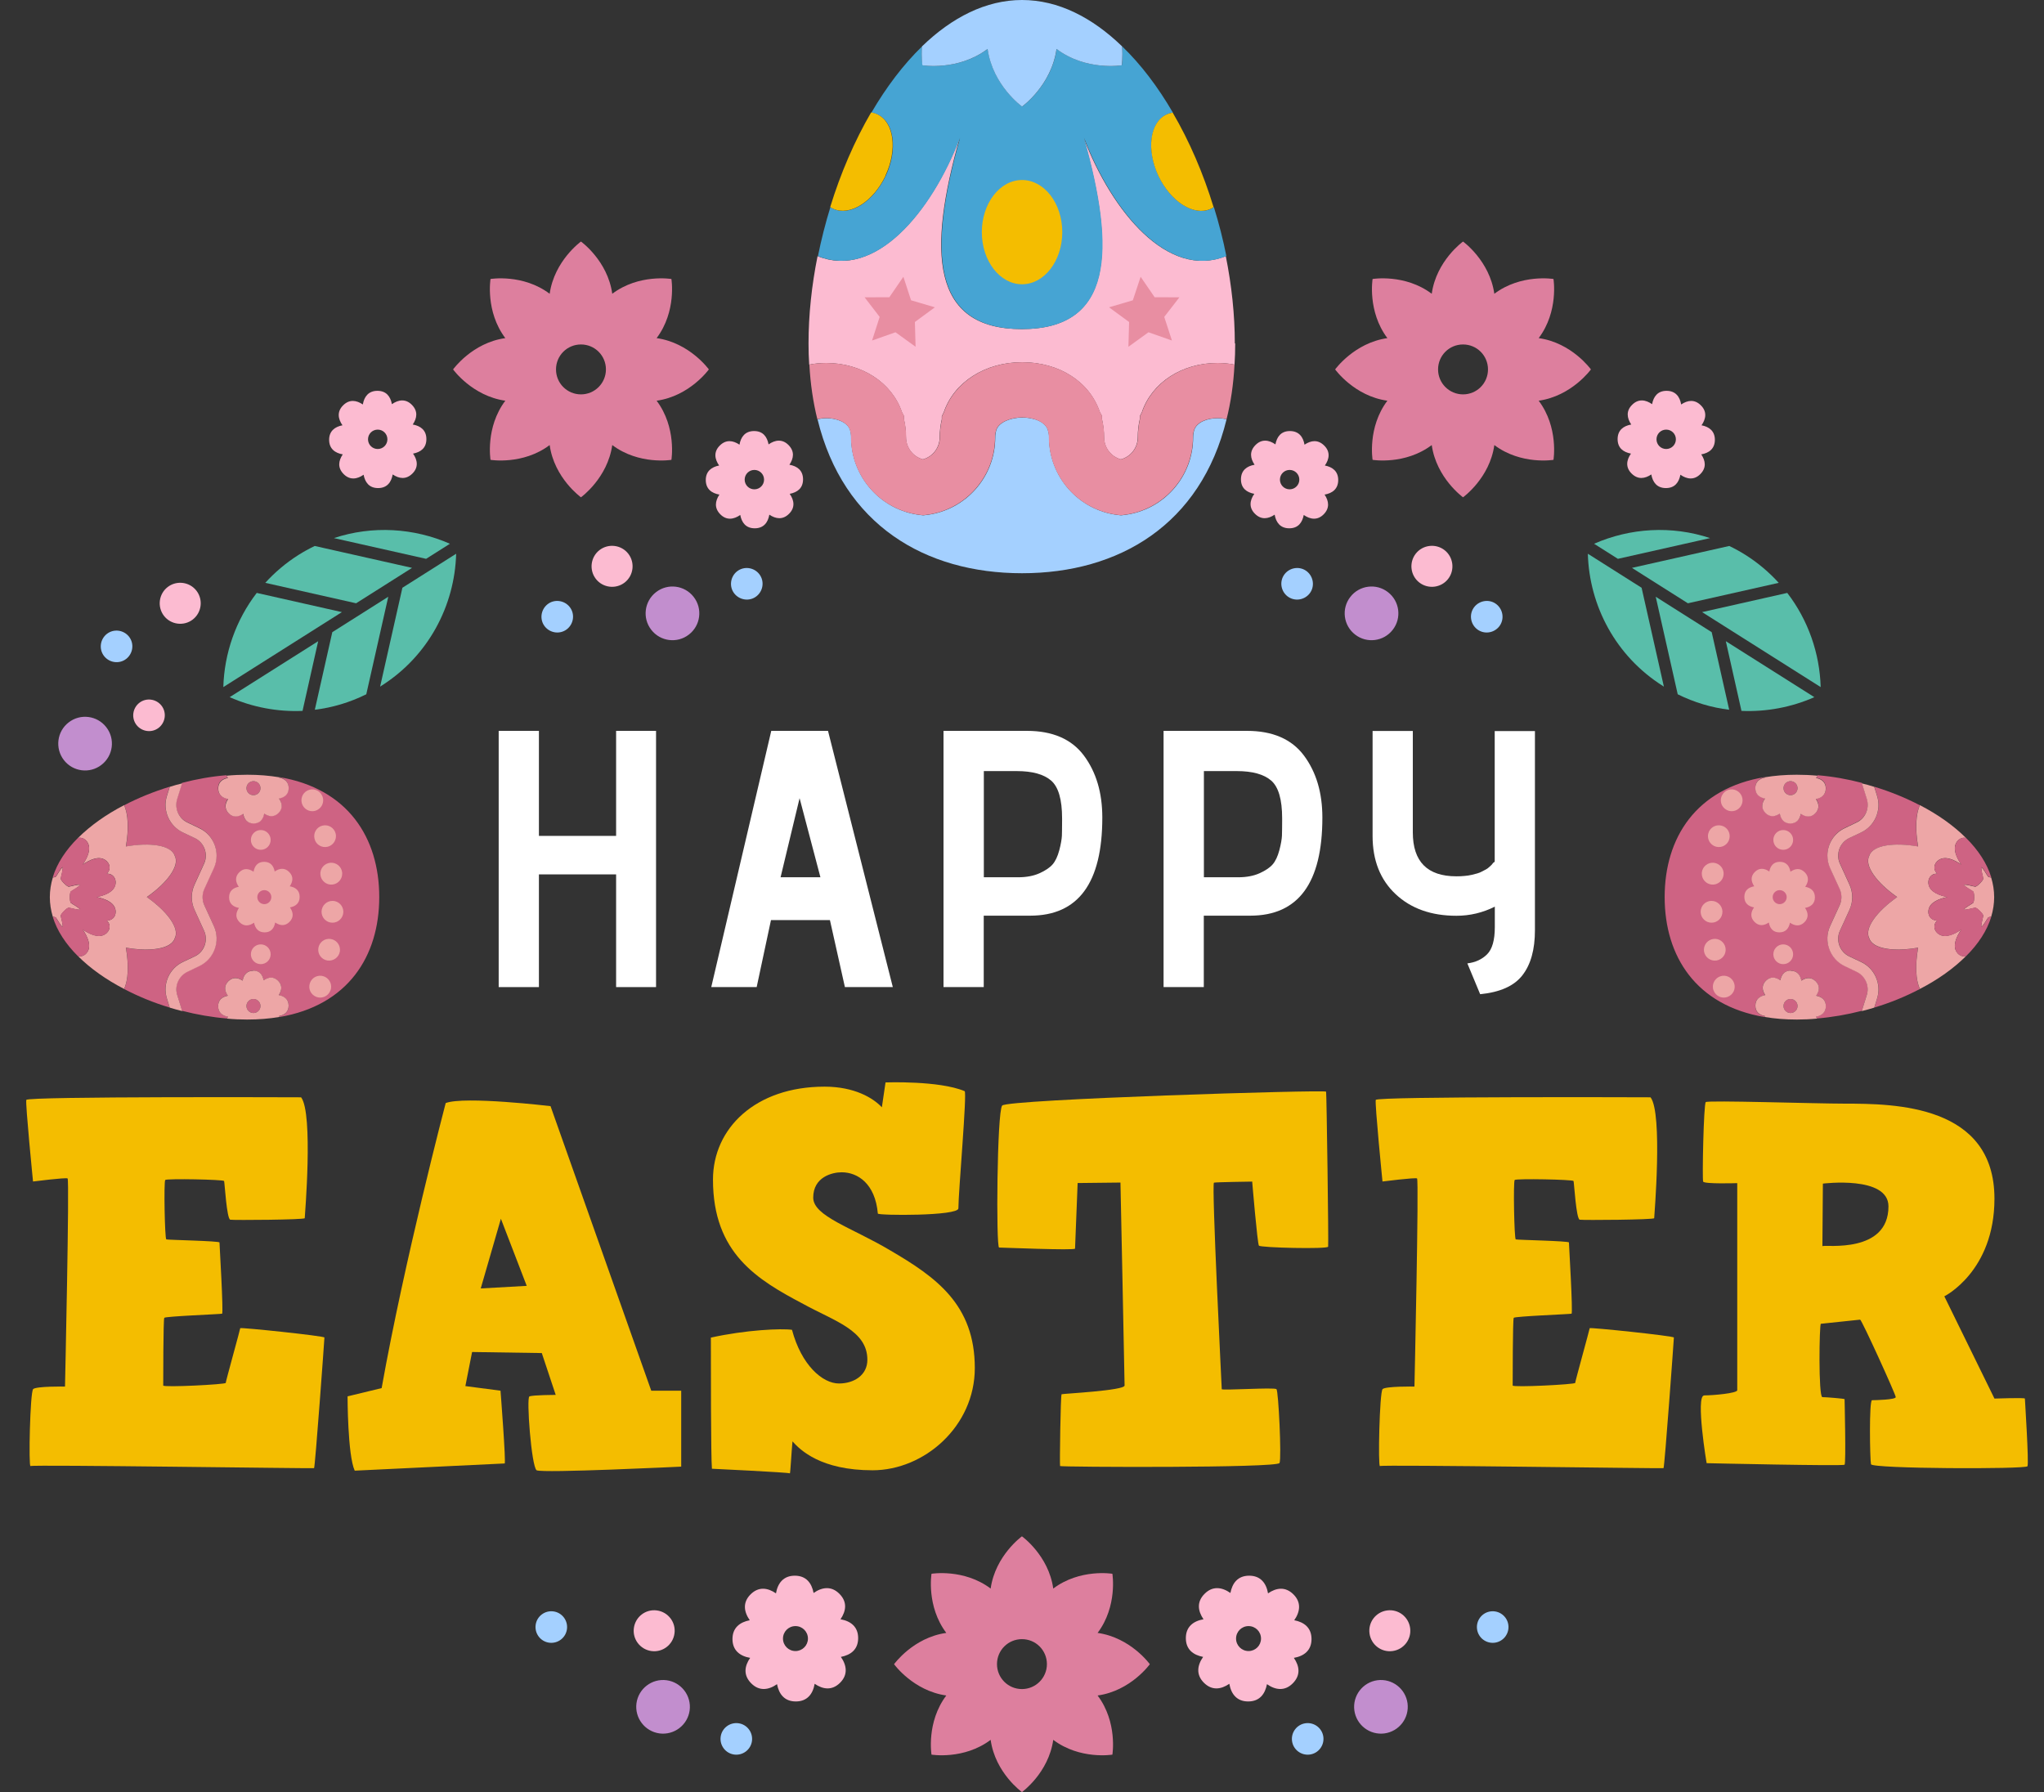
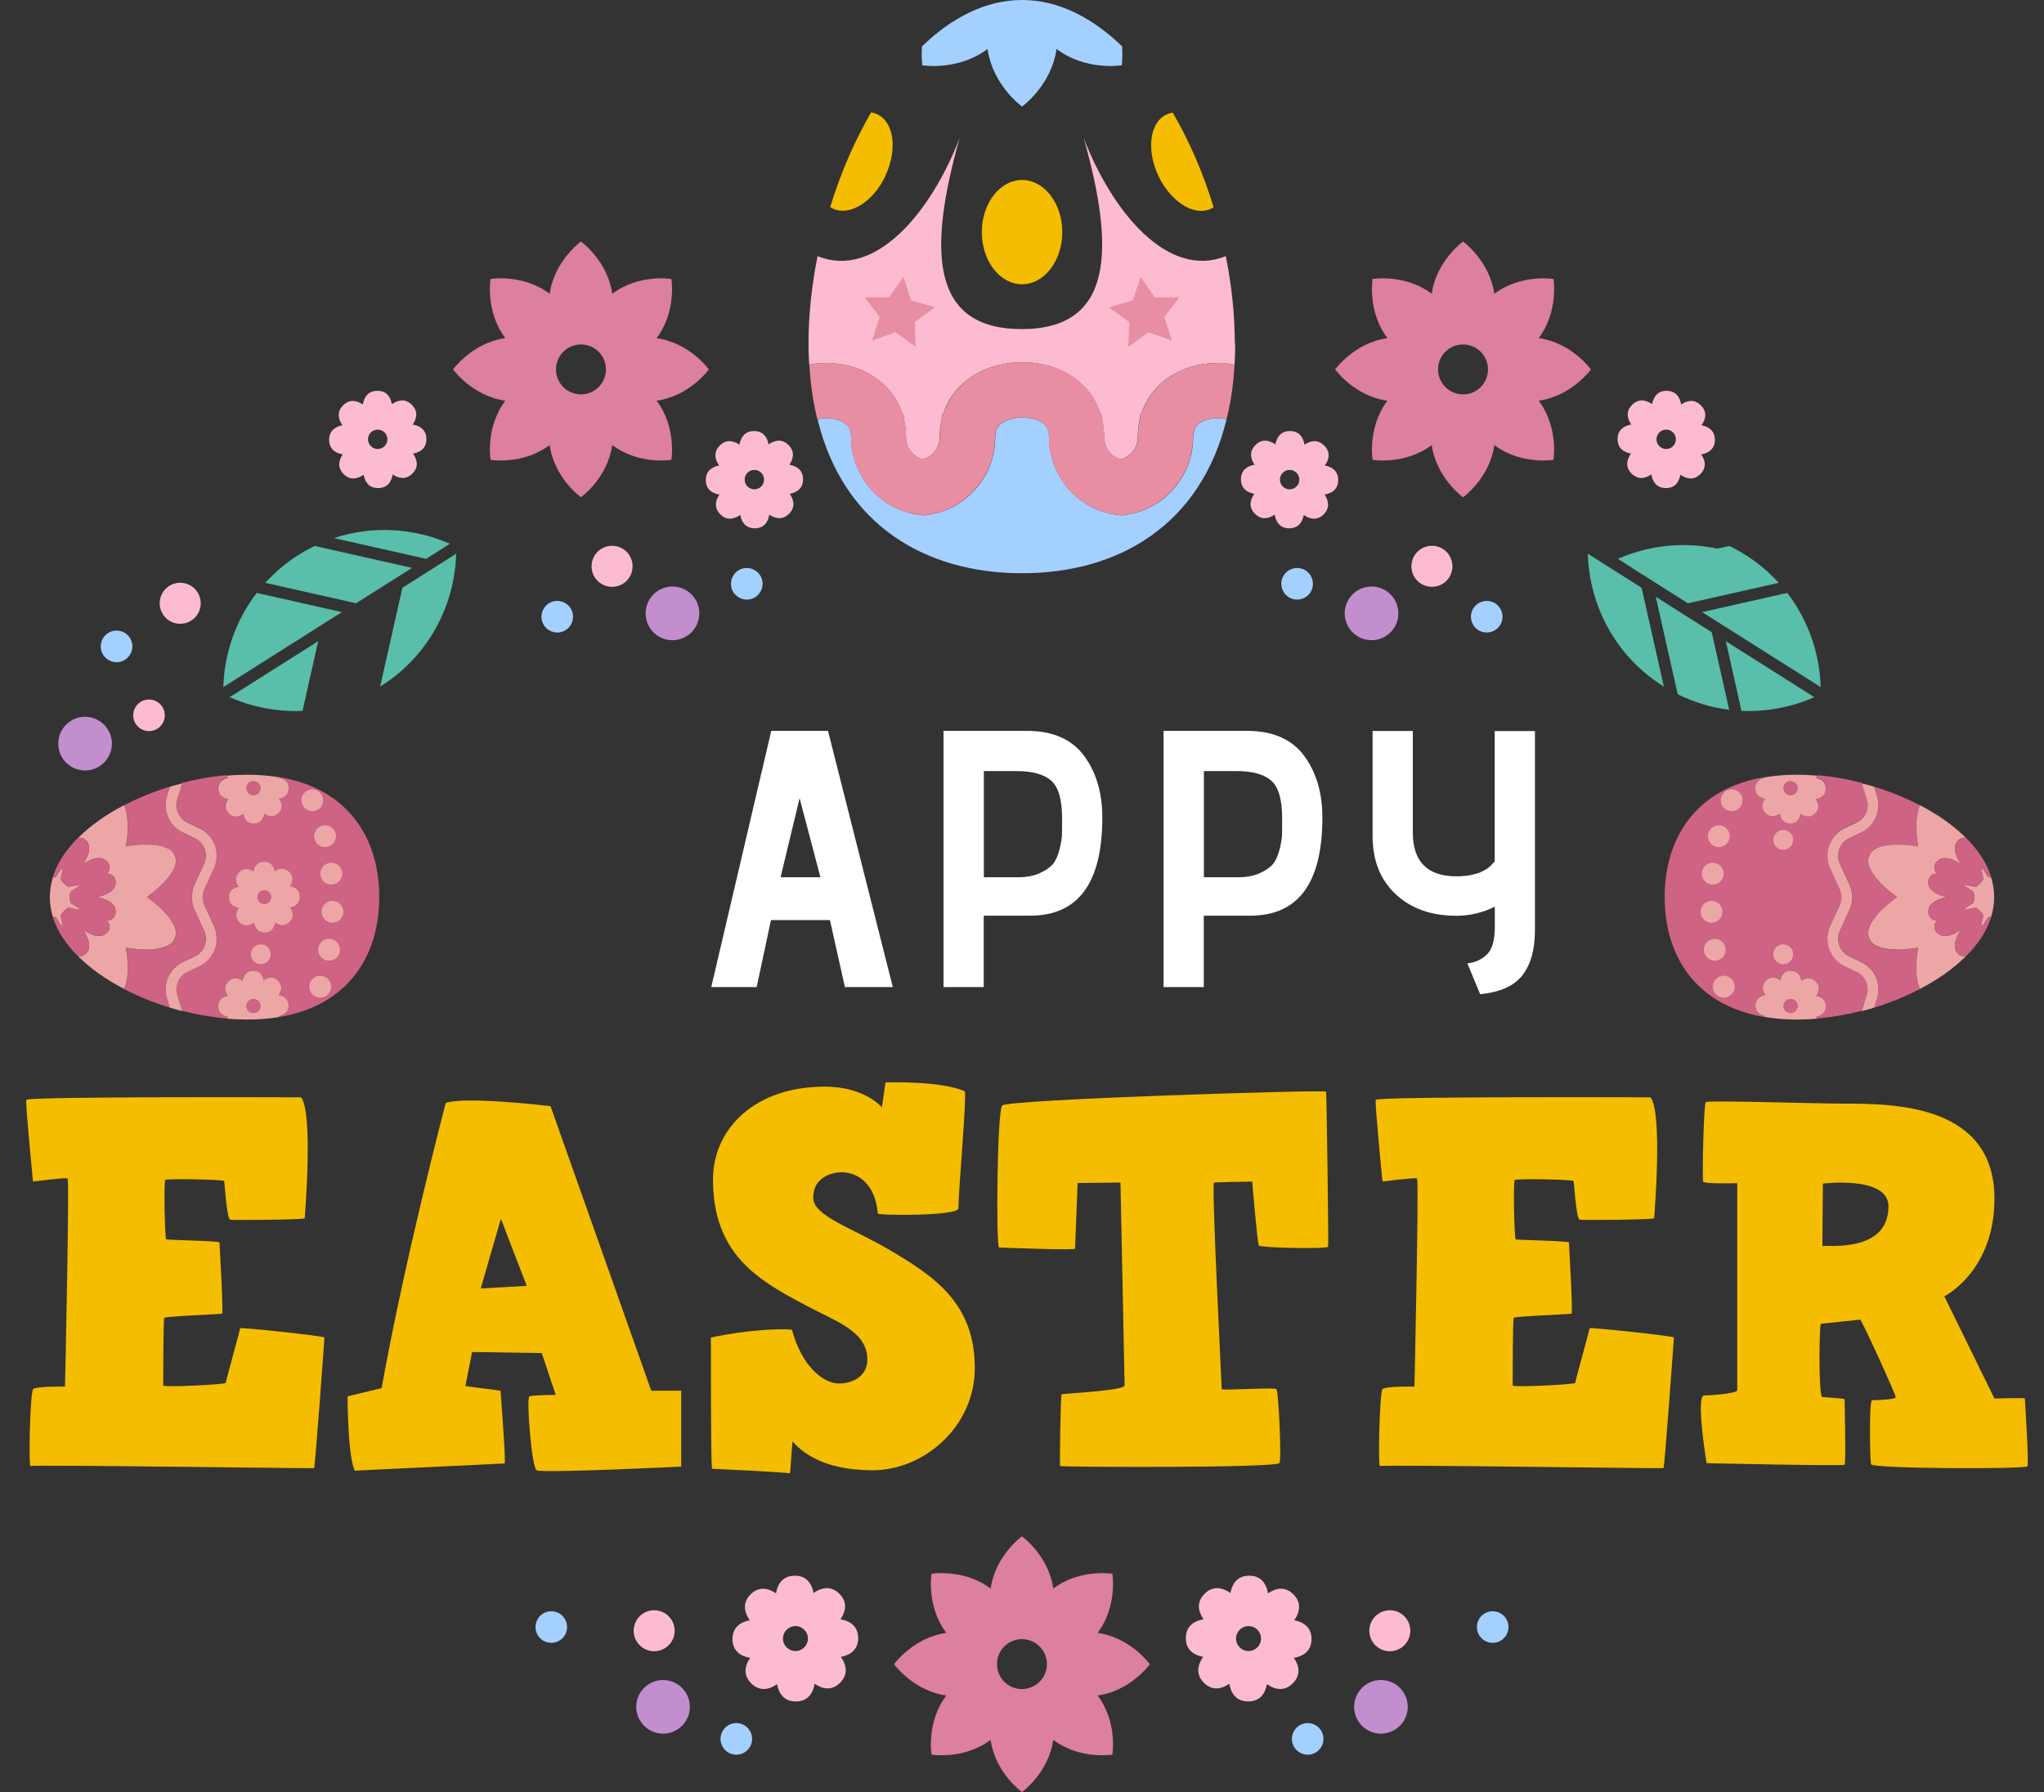
<svg xmlns="http://www.w3.org/2000/svg" id="b" viewBox="0 0 212.89 186.67">
  <rect x="0" y="0" width="212.89" height="186.67" fill="#333333" stroke="none" />
  <g id="c">
-     <path d="M34.61,65.85l-1.82,8.08c1.83-.22,3.64-.76,5.36-1.61l2.29-10.16-5.83,3.69Z" style="fill:#59beaa; stroke-width:0px;" />
    <path d="M35.61,63.76l-8.87-2c-2.18,2.84-3.38,6.29-3.48,9.81l12.35-7.81Z" style="fill:#59beaa; stroke-width:0px;" />
    <path d="M42.91,59.15l-10.13-2.28c-.58.28-1.15.59-1.7.94-1.31.83-2.46,1.81-3.45,2.9l9.46,2.13,5.83-3.69Z" style="fill:#59beaa; stroke-width:0px;" />
    <path d="M33.14,66.79l-9.22,5.83c2.38,1.05,4.98,1.54,7.59,1.43l1.63-7.26Z" style="fill:#59beaa; stroke-width:0px;" />
    <path d="M44.38,58.21l2.48-1.57c-3.76-1.65-8.07-1.92-12.08-.59l9.6,2.16Z" style="fill:#59beaa; stroke-width:0px;" />
    <path d="M41.91,61.23l-2.32,10.29s.08-.04.11-.07c4.92-3.11,7.66-8.36,7.81-13.77l-5.61,3.55Z" style="fill:#59beaa; stroke-width:0px;" />
    <path d="M178.28,65.85l1.82,8.08c-1.83-.22-3.64-.76-5.36-1.61l-2.29-10.16,5.83,3.69Z" style="fill:#59beaa; stroke-width:0px;" />
    <path d="M177.28,63.76l8.87-2c2.18,2.84,3.38,6.29,3.48,9.81l-12.35-7.81Z" style="fill:#59beaa; stroke-width:0px;" />
    <path d="M169.98,59.15l10.13-2.28c.58.28,1.15.59,1.7.94,1.31.83,2.46,1.81,3.45,2.9l-9.46,2.13-5.83-3.69Z" style="fill:#59beaa; stroke-width:0px;" />
    <path d="M179.75,66.79l9.22,5.83c-2.38,1.05-4.98,1.54-7.59,1.43l-1.63-7.26Z" style="fill:#59beaa; stroke-width:0px;" />
-     <path d="M168.51,58.21l-2.48-1.57c3.76-1.65,8.07-1.92,12.08-.59l-9.6,2.16Z" style="fill:#59beaa; stroke-width:0px;" />
+     <path d="M168.51,58.21c3.76-1.65,8.07-1.92,12.08-.59l-9.6,2.16Z" style="fill:#59beaa; stroke-width:0px;" />
    <path d="M170.98,61.23l2.32,10.29s-.08-.04-.11-.07c-4.92-3.11-7.66-8.36-7.81-13.77l5.61,3.55Z" style="fill:#59beaa; stroke-width:0px;" />
-     <path d="M68.33,102.82h-4.16v-11.74h-8.04v11.74h-4.19v-26.69h4.19v10.94h8.04v-10.94h4.16v26.69Z" style="fill:#fff; stroke-width:0px;" />
    <path d="M93,102.82h-5l-1.56-6.98h-6.14l-1.49,6.98h-4.73l6.25-26.69h5.91l6.75,26.69ZM85.45,91.38l-2.17-8.24-1.98,8.24h4.16Z" style="fill:#fff; stroke-width:0px;" />
    <path d="M102.46,102.82h-4.19v-26.69h8.69c2.67,0,4.65.86,5.93,2.57,1.28,1.72,1.92,3.87,1.92,6.46,0,6.81-2.5,10.22-7.51,10.22h-4.84v7.44ZM102.46,91.38h3.58c.86,0,1.61-.14,2.23-.42.62-.28,1.08-.59,1.37-.93.29-.34.52-.83.69-1.47.17-.64.25-1.14.27-1.51.01-.37.02-.88.02-1.54v-.27c0-1.96-.38-3.27-1.14-3.93-.76-.66-1.96-.99-3.58-.99h-3.43v11.06Z" style="fill:#fff; stroke-width:0px;" />
    <path d="M125.38,102.82h-4.19v-26.69h8.69c2.67,0,4.65.86,5.93,2.57,1.28,1.72,1.92,3.87,1.92,6.46,0,6.81-2.5,10.22-7.51,10.22h-4.84v7.44ZM125.38,91.38h3.58c.86,0,1.61-.14,2.23-.42.62-.28,1.08-.59,1.37-.93.29-.34.52-.83.69-1.47.17-.64.25-1.14.27-1.51.01-.37.02-.88.02-1.54v-.27c0-1.96-.38-3.27-1.14-3.93-.76-.66-1.96-.99-3.58-.99h-3.43v11.06Z" style="fill:#fff; stroke-width:0px;" />
    <path d="M154.16,103.55l-1.33-3.2c.84-.1,1.53-.42,2.06-.95.53-.53.8-1.47.8-2.82v-2.14c-1.27.64-2.61.95-4,.95-2.62,0-4.73-.75-6.33-2.25s-2.4-3.52-2.4-6.06v-10.94h4.19v10.56c0,3.05,1.51,4.58,4.54,4.58.3,0,.59-.01.86-.04.27-.02.51-.06.72-.11.22-.05.41-.1.59-.15.18-.05.35-.12.51-.21.17-.09.3-.16.4-.21.1-.05.21-.13.32-.23.11-.1.2-.18.25-.23.05-.05.11-.13.19-.23l.15-.11v-13.61h4.19v20.74c0,2.01-.43,3.57-1.3,4.69-.86,1.12-2.34,1.78-4.42,1.98Z" style="fill:#fff; stroke-width:0px;" />
    <path d="M3.44,144.7c.32-.32,3.33-.27,3.33-.27,0,0,.48-21.57.27-21.68s-3.6.32-3.6.32c0,0-.81-8.12-.7-8.5s28.62-.27,28.62-.27c1.29,1.67.38,12.42.38,12.59s-7.37.22-7.75.16c-.38-.05-.59-3.87-.65-4.03-.05-.16-5.97-.27-6.13-.11-.16.16-.05,6.13.11,6.19s5.54.16,5.54.32.43,7.37.27,7.42c-.16.05-5.92.27-6.02.43-.11.16-.11,6.83-.11,7.05s6.51-.11,6.51-.27,1.51-5.59,1.51-5.7,8.77.81,8.77.97-.97,13.55-1.08,13.61c-.11.05-29.31-.38-29.53-.22-.22.16-.05-7.69.27-8.01Z" style="fill:#f4bd00; stroke-width:0px;" />
    <path d="M36.95,153.2c-.75-1.61-.75-7.75-.75-7.75l3.55-.86c2.37-13.29,6.67-29.69,6.67-29.69,1.94-.75,10.92.32,10.92.32l10.49,29.64h3.12v7.91s-14.47.7-15.06.38c-.54-.38-1.08-7.58-.75-7.69.32-.16,2.74-.16,2.74-.16l-1.45-4.36-7.26-.11-.7,3.55,3.66.48s.59,7.58.43,7.58l-15.6.75ZM52.17,126.95l-2.1,7.26,4.79-.27-2.69-6.99Z" style="fill:#f4bd00; stroke-width:0px;" />
    <path d="M92.24,112.75s5.59-.21,8.23.91c.27.11-.65,10.49-.65,12.21,0,.81-8.39.75-8.39.54-.27-3.12-2.1-4.3-3.77-4.3-.97,0-2.96.48-2.96,2.64,0,1.94,4.03,3.12,8.01,5.49,4.79,2.8,8.82,5.65,8.82,12.26,0,6.08-5.27,10.65-10.65,10.65s-7.53-2.1-8.34-3.01c-.11,1.18-.22,3.33-.27,3.33-.27-.11-8.12-.48-8.12-.48-.11-1.18-.11-10.86-.11-13.66,3.66-.81,7.37-.97,8.45-.81.97,3.66,3.17,5.59,4.89,5.59,1.56,0,2.96-.86,2.96-2.47,0-3.07-3.44-4.03-6.67-5.81-4.79-2.53-9.41-5.27-9.41-12.96,0-5.33,4.41-9.68,11.62-9.68,3.12,0,5.06,1.18,5.97,2.15l.38-2.58Z" style="fill:#f4bd00; stroke-width:0px;" />
    <path d="M138.12,113.72c.05.22.27,15.87.21,16.14s-7.05.11-7.21-.11c-.16-.22-.7-6.67-.7-6.67,0,0-3.71.05-3.98.11s.81,21.35.81,21.51,5.49-.21,5.7,0c.21.22.54,7.15.32,7.69-.21.54-22.81.43-22.86.32-.05-.11.05-7.42.16-7.48s6.56-.38,6.56-.91-.43-21.14-.43-21.14l-4.46.05s-.27,6.62-.27,6.83-7.58-.11-7.91-.11-.22-14.15.32-14.79c.54-.65,33.67-1.67,33.72-1.45Z" style="fill:#f4bd00; stroke-width:0px;" />
    <path d="M143.99,144.7c.32-.32,3.33-.27,3.33-.27,0,0,.48-21.57.27-21.68s-3.6.32-3.6.32c0,0-.81-8.12-.7-8.5s28.62-.27,28.62-.27c1.29,1.67.38,12.42.38,12.59s-7.37.22-7.75.16c-.38-.05-.59-3.87-.65-4.03-.05-.16-5.97-.27-6.13-.11-.16.16-.05,6.13.11,6.19s5.54.16,5.54.32.43,7.37.27,7.42c-.16.05-5.92.27-6.02.43-.11.16-.11,6.83-.11,7.05s6.51-.11,6.51-.27,1.51-5.59,1.51-5.7,8.77.81,8.77.97-.97,13.55-1.08,13.61c-.11.05-29.31-.38-29.53-.22-.22.16-.05-7.69.27-8.01Z" style="fill:#f4bd00; stroke-width:0px;" />
    <path d="M177.5,145.35c.91,0,3.44-.22,3.44-.54v-21.57s-3.44.11-3.55-.16c-.11-.27.05-8.07.27-8.28.22-.21,11.4.16,14.47.16,5.22,0,15.6.11,15.6,9.9,0,7.58-5.22,10.17-5.22,10.17l5.22,10.65s3.17-.11,3.17,0,.43,6.72.27,7.05c-.16.32-16.19.27-16.3-.21-.11-.48-.21-6.67.11-6.67s2.47-.05,2.47-.32-3.55-8.07-3.71-8.07-3.93.43-4.09.43-.27,7.64.16,7.64,2.31.16,2.31.21.16,6.67,0,6.83c-.16.16-14.36-.16-14.36-.16,0,.16-1.18-7.05-.27-7.05ZM189.81,129.8c.32-.16,6.88.81,6.88-4.14,0-3.23-6.83-2.37-6.83-2.37,0,0-.05,6.62-.05,6.51Z" style="fill:#f4bd00; stroke-width:0px;" />
    <path d="M26.4,105.52c-.4,0-.73-.33-.73-.73s.33-.73.73-.73.73.33.73.73-.33.73-.73.73Z" style="fill:#ce6383; stroke-width:0px;" />
    <path d="M26.4,81.37c.4,0,.73.33.73.73s-.33.73-.73.73-.73-.33-.73-.73.33-.73.73-.73Z" style="fill:#ce6383; stroke-width:0px;" />
    <path d="M17.37,103.98l.3.97c-1.67-.5-3.27-1.16-4.74-1.93.44-.93.5-2.53.19-4.3,2.55.45,4.75.13,5.09-.98.54-1.03-.79-2.81-2.91-4.29,2.12-1.49,3.45-3.26,2.91-4.29-.35-1.11-2.54-1.43-5.09-.98.31-1.77.26-3.37-.19-4.3,1.47-.77,3.07-1.42,4.74-1.93l-.3.97c-.46,1.49.25,3.11,1.66,3.78l1.25.59c.99.47,1.42,1.67.97,2.66l-1,2.19c-.38.83-.38,1.79,0,2.62l1,2.19c.45.99.02,2.19-.97,2.66l-1.25.59c-1.41.67-2.12,2.3-1.66,3.78Z" style="fill:#ce6383; stroke-width:0px;" />
    <path d="M29.03,80.97s.01-.02.02-.03c7.18,1.18,10.45,6.33,10.45,12.5s-3.26,11.29-10.4,12.5c-.01-.03-.03-.06-.05-.09.58-.11,1.01-.43,1.01-1.09s-.45-1-1.03-1.1c.33-.48.4-1.02-.06-1.49-.48-.48-1.02-.39-1.51-.05-.11-.58-.43-1.01-1.09-1.01s-1,.45-1.1,1.03c-.48-.33-1.02-.4-1.49.06-.48.48-.39,1.02-.05,1.51-.58.11-1.01.43-1.01,1.09s.45,1,1.03,1.1c-.04.06-.08.12-.12.19-1.55-.13-3.13-.4-4.67-.8l-.52-1.67c-.29-.95.16-2,1.06-2.42l1.25-.6c1.55-.73,2.22-2.6,1.51-4.16l-1-2.18c-.24-.53-.24-1.15,0-1.68l1-2.18c.19-.42.28-.86.28-1.3,0-1.19-.67-2.33-1.8-2.86l-1.25-.6c-.9-.43-1.36-1.47-1.06-2.42l.52-1.67c1.52-.4,3.07-.67,4.62-.8.04.09.09.17.15.26-.58.11-1.01.43-1.01,1.09s.45,1,1.03,1.1c-.33.48-.4,1.02.06,1.49s1.02.39,1.51.05c.11.58.43,1.01,1.09,1.01s1-.45,1.1-1.03c.48.33,1.02.4,1.49-.06.48-.48.39-1.02.05-1.51.58-.11,1.01-.43,1.01-1.09s-.45-1-1.03-1.1Z" style="fill:#ce6383; stroke-width:0px;" />
    <path d="M35.76,95.01c-.02.62-.54,1.12-1.16,1.1h0c-.63-.01-1.12-.53-1.11-1.16h0c.02-.63.54-1.12,1.16-1.11h0c.62.01,1.11.52,1.11,1.13h0v.03ZM34.61,92.14c-.62.06-1.18-.4-1.24-1.03h0c-.06-.62.4-1.18,1.03-1.24h0c.62-.06,1.18.4,1.24,1.03h0v.11h0c0,.58-.44,1.07-1.03,1.13ZM35.4,99.1h0c-.1.62-.68,1.04-1.3.95h0c-.62-.1-1.04-.68-.94-1.3h0c.1-.62.67-1.04,1.29-.94h0c.56.09.96.57.96,1.12h0c0,.06,0,.12-.01.18ZM34.13,88.2c-.61.15-1.23-.22-1.37-.83h0c-.15-.61.22-1.23.83-1.37h0c.61-.15,1.22.22,1.37.83h0c.02.09.03.18.03.27h0c0,.51-.35.97-.86,1.1ZM34.42,103.15h0c-.2.59-.85.91-1.44.7h0c-.6-.21-.91-.85-.7-1.45h0c.2-.59.85-.91,1.44-.7h0c.47.16.77.61.77,1.08h0c0,.12-.02.24-.06.37ZM33.03,84.38c-.56.28-1.24.05-1.52-.52h0c-.27-.56-.05-1.24.52-1.52h0c.56-.27,1.24-.05,1.51.52h0c.08.16.12.33.12.5h0c0,.42-.23.82-.64,1.02Z" style="fill:#eda6a6; stroke-width:0px;" />
    <path d="M6.33,95.38c.06.4.22.79.2,1.19-.29-.26-.47-.66-.7-.98-.04-.05-.17-.09-.33-.1-.2-.66-.31-1.35-.31-2.04s.11-1.38.31-2.04c.16-.02.29-.05.33-.1.23-.32.4-.71.7-.98.02.39-.14.79-.2,1.19-.01.1.15.3.35.5s.4.36.5.34c.39-.06.79-.22,1.19-.2-.26.3-.66.47-.98.7-.08.06-.11.32-.11.6s.03.54.11.6c.32.23.72.4.98.7-.39.02-.79-.14-1.19-.2-.1-.02-.3.14-.5.34s-.36.4-.35.5Z" style="fill:#eda6a6; stroke-width:0px;" />
    <path d="M13.11,88.17c2.55-.45,4.75-.13,5.09.98.54,1.03-.79,2.81-2.91,4.29,2.12,1.49,3.45,3.26,2.91,4.29-.35,1.11-2.54,1.43-5.09.98.31,1.77.26,3.37-.19,4.3-1.87-.97-3.51-2.13-4.8-3.42.35.09.73-.07.96-.4.5-.71-.02-1.71-.44-2.33,0-.01-.01-.02-.02-.03.01,0,.02.02.03.02.62.41,1.61.94,2.33.44.48-.33.6-.94.18-1.38-.01-.01-.02-.02-.03-.03h.05c.6-.01.95-.53.85-1.1-.15-.86-1.23-1.19-1.96-1.34-.01,0-.02,0-.04,0,.02,0,.03,0,.04,0,.73-.15,1.8-.48,1.96-1.34.1-.57-.25-1.09-.85-1.1h-.05s.02-.02.03-.03c.42-.44.3-1.04-.18-1.38-.72-.5-1.71.02-2.33.44-.01,0-.02.02-.03.02,0-.01.01-.02.02-.03.42-.62.94-1.61.44-2.33-.23-.33-.61-.49-.96-.4,1.29-1.29,2.93-2.45,4.8-3.42.44.93.5,2.53.19,4.3Z" style="fill:#eda6a6; stroke-width:0px;" />
    <path d="M27.56,97.12c-.66,0-.99-.43-1.1-1.01-.49.34-1.03.43-1.51-.05-.47-.47-.39-1-.06-1.49-.59-.1-1.03-.43-1.03-1.1s.43-.99,1.01-1.1c-.34-.49-.43-1.03.05-1.51.47-.47,1-.39,1.49-.06.1-.59.43-1.03,1.1-1.03s.99.43,1.1,1.01c.49-.34,1.03-.43,1.51.05.47.47.39,1,.06,1.49.59.1,1.03.43,1.03,1.1s-.43.99-1.01,1.1c.34.49.43,1.03-.05,1.51-.47.47-1,.39-1.49.06-.1.59-.43,1.03-1.1,1.03ZM28.26,93.45c0-.4-.33-.73-.73-.73s-.73.33-.73.73.33.73.73.73.73-.33.73-.73Z" style="fill:#eda6a6; stroke-width:0px;" />
    <path d="M23.59,80.78c.04.09.09.17.15.26-.58.11-1.01.43-1.01,1.09s.45,1,1.03,1.1c-.33.48-.4,1.02.06,1.49s1.02.39,1.51.05c.11.58.43,1.01,1.09,1.01s1-.45,1.1-1.03c.48.33,1.02.4,1.49-.06.48-.48.39-1.02.05-1.51.58-.11,1.01-.43,1.01-1.09s-.45-1-1.03-1.1c0-.01.01-.02.02-.03-1.02-.17-2.12-.26-3.3-.26-.71,0-1.44.03-2.16.1ZM27.13,82.1c0,.4-.33.73-.73.73s-.73-.33-.73-.73.33-.73.73-.73.73.33.73.73Z" style="fill:#eda6a6; stroke-width:0px;" />
    <path d="M26.37,101.12c-.67,0-1,.45-1.1,1.03-.48-.33-1.02-.4-1.49.06-.48.48-.39,1.02-.05,1.51-.58.11-1.01.43-1.01,1.09s.45,1,1.03,1.1c-.04.06-.08.12-.12.19.71.07,1.41.1,2.11.1,1.2,0,2.32-.09,3.36-.27-.01-.03-.03-.06-.05-.09.58-.11,1.01-.43,1.01-1.09s-.45-1-1.03-1.1c.33-.48.4-1.02-.06-1.49-.48-.48-1.02-.39-1.51-.05-.11-.58-.43-1.01-1.09-1.01ZM27.13,104.79c0,.4-.33.73-.73.73s-.73-.33-.73-.73.33-.73.73-.73.73.33.73.73Z" style="fill:#eda6a6; stroke-width:0px;" />
    <circle cx="27.16" cy="99.4" r="1.03" style="fill:#eda6a6; stroke-width:0px;" />
-     <path d="M27.16,86.46c.57,0,1.03.46,1.03,1.03s-.46,1.03-1.03,1.03-1.03-.46-1.03-1.03.46-1.03,1.03-1.03Z" style="fill:#eda6a6; stroke-width:0px;" />
    <path d="M9.08,87.7c.5.71-.02,1.71-.44,2.33,0,.01-.01.02-.02.03.01,0,.02-.02.03-.02.62-.41,1.61-.94,2.33-.44.48.33.6.94.18,1.38-.01.01-.02.02-.03.03h.05c.6.01.95.53.85,1.1-.15.86-1.23,1.19-1.96,1.34-.01,0-.02,0-.04,0,.02,0,.03,0,.04,0,.73.15,1.8.48,1.96,1.34.1.57-.25,1.09-.85,1.1h-.05s.02.02.03.03c.42.44.3,1.04-.18,1.38-.72.5-1.71-.02-2.33-.44-.01,0-.02-.02-.03-.02,0,.01.01.02.02.03.42.62.94,1.61.44,2.33-.23.33-.61.49-.96.4-1.26-1.25-2.18-2.64-2.63-4.11.16.02.29.05.33.1.23.32.4.71.7.98.02-.39-.14-.79-.2-1.19-.01-.1.15-.3.35-.5s.4-.36.5-.34c.39.06.79.22,1.19.2-.26-.3-.66-.47-.98-.7-.08-.06-.11-.32-.11-.6s.03-.54.11-.6c.32-.23.72-.4.98-.7-.39-.02-.79.14-1.19.2-.1.02-.3-.14-.5-.34s-.36-.4-.35-.5c.06-.4.22-.79.2-1.19-.29.26-.47.66-.7.98-.04.05-.17.09-.33.1.45-1.47,1.37-2.86,2.63-4.11.35-.09.73.07.96.4Z" style="fill:#ce6383; stroke-width:0px;" />
    <path d="M18.97,81.58l-.52,1.67c-.29.95.16,2,1.06,2.42l1.25.6c1.13.53,1.8,1.67,1.8,2.86,0,.44-.09.88-.28,1.3l-1,2.18c-.24.53-.24,1.15,0,1.68l1,2.18c.71,1.56.03,3.43-1.51,4.16l-1.25.6c-.9.43-1.36,1.47-1.06,2.42l.52,1.67c-.44-.11-.87-.23-1.3-.36l-.3-.97c-.46-1.49.25-3.11,1.66-3.78l1.25-.59c.99-.47,1.42-1.67.97-2.66l-1-2.19c-.38-.83-.38-1.79,0-2.62l1-2.19c.45-.99.02-2.19-.97-2.66l-1.25-.59c-1.41-.67-2.12-2.3-1.66-3.78l.3-.97c.43-.14.87-.26,1.3-.36Z" style="fill:#eda6a6; stroke-width:0px;" />
    <path d="M186.49,105.52c.4,0,.73-.33.73-.73s-.33-.73-.73-.73-.73.33-.73.73.33.73.73.73Z" style="fill:#ce6383; stroke-width:0px;" />
    <path d="M186.49,81.37c-.4,0-.73.33-.73.73s.33.73.73.73.73-.33.73-.73-.33-.73-.73-.73Z" style="fill:#ce6383; stroke-width:0px;" />
    <path d="M195.52,103.98l-.3.97c1.67-.5,3.27-1.16,4.74-1.93-.44-.93-.5-2.53-.19-4.3-2.55.45-4.75.13-5.09-.98-.54-1.03.79-2.81,2.91-4.29-2.12-1.49-3.45-3.26-2.91-4.29.35-1.11,2.54-1.43,5.09-.98-.31-1.77-.26-3.37.19-4.3-1.47-.77-3.07-1.42-4.74-1.93l.3.97c.46,1.49-.25,3.11-1.66,3.78l-1.25.59c-.99.47-1.42,1.67-.97,2.66l1,2.19c.38.83.38,1.79,0,2.62l-1,2.19c-.45.99-.02,2.19.97,2.66l1.25.59c1.41.67,2.12,2.3,1.66,3.78Z" style="fill:#ce6383; stroke-width:0px;" />
    <path d="M183.85,80.97s-.01-.02-.02-.03c-7.18,1.18-10.45,6.33-10.45,12.5s3.26,11.29,10.4,12.5c.01-.03.03-.06.05-.09-.58-.11-1.01-.43-1.01-1.09s.45-1,1.03-1.1c-.33-.48-.4-1.02.06-1.49.48-.48,1.02-.39,1.51-.05.11-.58.43-1.01,1.09-1.01s1,.45,1.1,1.03c.48-.33,1.02-.4,1.49.06.48.48.39,1.02.05,1.51.58.11,1.01.43,1.01,1.09s-.45,1-1.03,1.1c.04.06.08.12.12.19,1.55-.13,3.13-.4,4.67-.8l.52-1.67c.29-.95-.16-2-1.06-2.42l-1.25-.6c-1.55-.73-2.22-2.6-1.51-4.16l1-2.18c.24-.53.24-1.15,0-1.68l-1-2.18c-.19-.42-.28-.86-.28-1.3,0-1.19.67-2.33,1.8-2.86l1.25-.6c.9-.43,1.36-1.47,1.06-2.42l-.52-1.67c-1.52-.4-3.07-.67-4.62-.8-.04.09-.09.17-.15.26.58.11,1.01.43,1.01,1.09s-.45,1-1.03,1.1c.33.48.4,1.02-.06,1.49s-1.02.39-1.51.05c-.11.58-.43,1.01-1.09,1.01s-1-.45-1.1-1.03c-.48.33-1.02.4-1.49-.06-.48-.48-.39-1.02-.05-1.51-.58-.11-1.01-.43-1.01-1.09s.45-1,1.03-1.1Z" style="fill:#ce6383; stroke-width:0px;" />
    <path d="M177.13,95.01c.02.62.54,1.12,1.16,1.1h0c.63-.01,1.12-.53,1.11-1.16h0c-.02-.63-.54-1.12-1.16-1.11h0c-.62.01-1.11.52-1.11,1.13h0v.03ZM178.28,92.14c.62.06,1.18-.4,1.24-1.03h0c.06-.62-.4-1.18-1.03-1.24h0c-.62-.06-1.18.4-1.24,1.03h0v.11h0c0,.58.44,1.07,1.03,1.13ZM177.48,99.1h0c.1.62.68,1.04,1.3.95h0c.62-.1,1.04-.68.94-1.3h0c-.1-.62-.67-1.04-1.29-.94h0c-.56.09-.96.57-.96,1.12h0c0,.06,0,.12.01.18ZM178.75,88.2c.61.15,1.23-.22,1.37-.83h0c.15-.61-.22-1.23-.83-1.37h0c-.61-.15-1.22.22-1.37.83h0c-.02.09-.03.18-.03.27h0c0,.51.35.97.86,1.1ZM178.47,103.15h0c.2.59.85.91,1.44.7h0c.6-.21.91-.85.7-1.45h0c-.2-.59-.85-.91-1.44-.7h0c-.47.16-.77.61-.77,1.08h0c0,.12.02.24.06.37ZM179.86,84.38c.56.28,1.24.05,1.52-.52h0c.27-.56.05-1.24-.52-1.52h0c-.56-.27-1.24-.05-1.51.52h0c-.08.16-.12.33-.12.5h0c0,.42.23.82.64,1.02Z" style="fill:#eda6a6; stroke-width:0px;" />
    <path d="M206.56,95.38c-.06.4-.22.79-.2,1.19.29-.26.47-.66.7-.98.04-.05.17-.09.33-.1.2-.66.31-1.35.31-2.04s-.11-1.38-.31-2.04c-.16-.02-.29-.05-.33-.1-.23-.32-.4-.71-.7-.98-.02.39.14.79.2,1.19.01.1-.15.3-.35.5-.2.2-.4.36-.5.34-.39-.06-.79-.22-1.19-.2.26.3.66.47.98.7.08.06.11.32.11.6s-.03.54-.11.6c-.32.23-.72.4-.98.7.39.02.79-.14,1.19-.2.1-.02.3.14.5.34.2.2.36.4.35.5Z" style="fill:#eda6a6; stroke-width:0px;" />
    <path d="M199.78,88.17c-2.55-.45-4.75-.13-5.09.98-.54,1.03.79,2.81,2.91,4.29-2.12,1.49-3.45,3.26-2.91,4.29.35,1.11,2.54,1.43,5.09.98-.31,1.77-.26,3.37.19,4.3,1.87-.97,3.51-2.13,4.8-3.42-.35.09-.73-.07-.96-.4-.5-.71.02-1.71.44-2.33,0-.01.01-.02.02-.03-.01,0-.02.02-.03.02-.62.41-1.61.94-2.33.44-.48-.33-.6-.94-.18-1.38.01-.01.02-.02.03-.03h-.05c-.6-.01-.95-.53-.85-1.1.15-.86,1.23-1.19,1.96-1.34.01,0,.02,0,.04,0-.02,0-.03,0-.04,0-.73-.15-1.8-.48-1.96-1.34-.1-.57.25-1.09.85-1.1h.05s-.02-.02-.03-.03c-.42-.44-.3-1.04.18-1.38.72-.5,1.71.02,2.33.44.01,0,.02.02.03.02,0-.01-.01-.02-.02-.03-.42-.62-.94-1.61-.44-2.33.23-.33.61-.49.96-.4-1.29-1.29-2.93-2.45-4.8-3.42-.44.93-.5,2.53-.19,4.3Z" style="fill:#eda6a6; stroke-width:0px;" />
-     <path d="M185.33,97.12c.66,0,.99-.43,1.1-1.01.49.34,1.03.43,1.51-.05.47-.47.39-1,.06-1.49.59-.1,1.03-.43,1.03-1.1s-.43-.99-1.01-1.1c.34-.49.43-1.03-.05-1.51s-1-.39-1.49-.06c-.1-.59-.43-1.03-1.1-1.03s-.99.43-1.1,1.01c-.49-.34-1.03-.43-1.51.05-.47.47-.39,1-.06,1.49-.59.1-1.03.43-1.03,1.1s.43.99,1.01,1.1c-.34.49-.43,1.03.05,1.51s1,.39,1.49.06c.1.59.43,1.03,1.1,1.03ZM184.63,93.45c0-.4.33-.73.73-.73s.73.33.73.73-.33.73-.73.73-.73-.33-.73-.73Z" style="fill:#eda6a6; stroke-width:0px;" />
    <path d="M189.3,80.78c-.04.09-.09.17-.15.26.58.11,1.01.43,1.01,1.09s-.45,1-1.03,1.1c.33.48.4,1.02-.06,1.49s-1.02.39-1.51.05c-.11.58-.43,1.01-1.09,1.01s-1-.45-1.1-1.03c-.48.33-1.02.4-1.49-.06-.48-.48-.39-1.02-.05-1.51-.58-.11-1.01-.43-1.01-1.09s.45-1,1.03-1.1c0-.01-.01-.02-.02-.03,1.02-.17,2.12-.26,3.3-.26.71,0,1.44.03,2.16.1ZM185.76,82.1c0,.4.33.73.73.73s.73-.33.73-.73-.33-.73-.73-.73-.73.33-.73.73Z" style="fill:#eda6a6; stroke-width:0px;" />
    <path d="M186.52,101.12c.67,0,1,.45,1.1,1.03.48-.33,1.02-.4,1.49.06.48.48.39,1.02.05,1.51.58.11,1.01.43,1.01,1.09s-.45,1-1.03,1.1c.04.06.08.12.12.19-.71.07-1.41.1-2.11.1-1.2,0-2.32-.09-3.36-.27.01-.03.03-.06.05-.09-.58-.11-1.01-.43-1.01-1.09s.45-1,1.03-1.1c-.33-.48-.4-1.02.06-1.49.48-.48,1.02-.39,1.51-.05.11-.58.43-1.01,1.09-1.01ZM185.76,104.79c0,.4.33.73.73.73s.73-.33.73-.73-.33-.73-.73-.73-.73.33-.73.73Z" style="fill:#eda6a6; stroke-width:0px;" />
    <circle cx="185.73" cy="99.4" r="1.03" style="fill:#eda6a6; stroke-width:0px;" />
    <path d="M185.73,86.46c-.57,0-1.03.46-1.03,1.03s.46,1.03,1.03,1.03,1.03-.46,1.03-1.03-.46-1.03-1.03-1.03Z" style="fill:#eda6a6; stroke-width:0px;" />
    <path d="M203.81,87.7c-.5.71.02,1.71.44,2.33,0,.01.01.02.02.03-.01,0-.02-.02-.03-.02-.62-.41-1.61-.94-2.33-.44-.48.33-.6.94-.18,1.38.01.01.02.02.03.03h-.05c-.6.01-.95.53-.85,1.1.15.86,1.23,1.19,1.96,1.34.01,0,.02,0,.04,0-.02,0-.03,0-.04,0-.73.15-1.8.48-1.96,1.34-.1.57.25,1.09.85,1.1h.05s-.02.02-.03.03c-.42.44-.3,1.04.18,1.38.72.5,1.71-.02,2.33-.44.01,0,.02-.02.03-.02,0,.01-.01.02-.02.03-.42.62-.94,1.61-.44,2.33.23.33.61.49.96.4,1.26-1.25,2.18-2.64,2.63-4.11-.16.02-.29.05-.33.1-.23.32-.4.71-.7.98-.02-.39.14-.79.2-1.19.01-.1-.15-.3-.35-.5-.2-.2-.4-.36-.5-.34-.39.06-.79.22-1.19.2.26-.3.66-.47.98-.7.08-.06.11-.32.11-.6s-.03-.54-.11-.6c-.32-.23-.72-.4-.98-.7.39-.02.79.14,1.19.2.1.02.3-.14.5-.34.2-.2.36-.4.35-.5-.06-.4-.22-.79-.2-1.19.29.26.47.66.7.98.04.05.17.09.33.1-.45-1.47-1.37-2.86-2.63-4.11-.35-.09-.73.07-.96.4Z" style="fill:#ce6383; stroke-width:0px;" />
    <path d="M193.92,81.58l.52,1.67c.29.95-.16,2-1.06,2.42l-1.25.6c-1.13.53-1.8,1.67-1.8,2.86,0,.44.09.88.28,1.3l1,2.18c.24.53.24,1.15,0,1.68l-1,2.18c-.71,1.56-.03,3.43,1.51,4.16l1.25.6c.9.43,1.36,1.47,1.06,2.42l-.52,1.67c.44-.11.87-.23,1.3-.36l.3-.97c.46-1.49-.25-3.11-1.66-3.78l-1.25-.59c-.99-.47-1.42-1.67-.97-2.66l1-2.19c.38-.83.38-1.79,0-2.62l-1-2.19c-.45-.99-.02-2.19.97-2.66l1.25-.59c1.41-.67,2.12-2.3,1.66-3.78l-.3-.97c-.43-.14-.87-.26-1.3-.36Z" style="fill:#eda6a6; stroke-width:0px;" />
    <path d="M126.8,43.56c.31,0,.64.04.95.12-2.68,10.98-11.21,16.03-21.3,16.03s-18.62-5.04-21.3-16.03c.31-.08.62-.12.93-.12,1.01,0,2.2.39,2.47,1.26v.03c.07.22.1.45.1.7,0,4.11,3.08,7.59,7.16,8.09l.35.04.35-.04c4.08-.5,7.15-3.98,7.15-8.09,0-.25.03-.48.1-.7v-.03c.28-.88,1.58-1.33,2.72-1.33s2.4.41,2.67,1.33v.03c.08.22.11.45.11.7,0,4.11,3.08,7.59,7.15,8.09l.35.04.35-.04c4.09-.5,7.16-3.98,7.16-8.09,0-.25.03-.48.1-.7v-.03c.28-.87,1.42-1.26,2.45-1.26Z" style="fill:#a4d0ff; stroke-width:0px;" />
    <path d="M128.65,35.77c0,.76-.02,1.49-.07,2.21-.57-.11-1.16-.17-1.78-.17-3.7,0-6.83,2.04-7.87,5.12l-.22.43v.31c-.14.61-.21,1.23-.21,1.87,0,1.1-.73,2.03-1.76,2.31-1.02-.28-1.75-1.21-1.75-2.31,0-.64-.08-1.28-.22-1.89v-.33s-.22-.4-.22-.4c-.54-1.58-1.59-2.88-3-3.78-1.4-.9-3.16-1.41-5.1-1.41-3.85,0-7.09,2.08-8.15,5.2l-.21.43v.31c-.14.61-.22,1.23-.22,1.87,0,1.1-.73,2.03-1.75,2.31-1.03-.28-1.76-1.21-1.76-2.31,0-.64-.07-1.28-.22-1.89v-.33l-.21-.4c-.52-1.54-1.57-2.81-2.95-3.71-1.38-.89-3.09-1.4-4.94-1.4-.6,0-1.19.06-1.76.17-.05-.72-.07-1.45-.07-2.21,0-2.98.33-6.05.94-9.09,6.02,2.44,11.84-4.59,14.8-12.31-3.33,11.8-3.02,19.91,6.46,19.91s9.79-8.11,6.46-19.91c2.96,7.72,8.78,14.74,14.8,12.31.61,3.04.94,6.11.94,9.09Z" style="fill:#fcbbd1; stroke-width:0px;" />
-     <path d="M127.71,26.68c-6.02,2.44-11.84-4.59-14.8-12.31,3.33,11.8,3.02,19.91-6.46,19.91s-9.79-8.11-6.46-19.91c-2.96,7.72-8.78,14.74-14.8,12.31.35-1.73.78-3.43,1.3-5.11.09.07.19.13.3.18,1.74.81,4.17-.72,5.46-3.43,1.27-2.71.9-5.58-.84-6.39-.21-.1-.42-.16-.65-.2,1.55-2.66,3.33-5.01,5.28-6.9-.09,1.17.04,1.97.04,1.97,0,0,3.71.62,6.79-1.7.53,3.81,3.59,6,3.59,6,0,0,3.06-2.19,3.59-6,3.08,2.32,6.79,1.7,6.79,1.7,0,0,.13-.8.04-1.97,1.95,1.88,3.73,4.23,5.28,6.9-.23.04-.44.1-.65.2-1.74.82-2.11,3.68-.84,6.39,1.28,2.71,3.72,4.24,5.46,3.43.11-.05.21-.11.3-.18.52,1.68.96,3.38,1.3,5.11Z" style="fill:#46a4d3; stroke-width:0px;" />
    <path d="M128.58,37.98c-.11,2.05-.39,3.95-.83,5.69-.31-.08-.64-.12-.95-.12-1.03,0-2.17.39-2.44,1.26v.03c-.08.22-.11.45-.11.7,0,4.11-3.08,7.59-7.16,8.09l-.35.04-.35-.04c-4.08-.5-7.15-3.98-7.15-8.09,0-.25-.03-.48-.1-.7v-.03c-.29-.92-1.59-1.33-2.68-1.33s-2.45.45-2.71,1.33v.03c-.08.22-.11.45-.11.7,0,4.11-3.08,7.59-7.15,8.09l-.35.04-.35-.04c-4.09-.5-7.16-3.98-7.16-8.09,0-.25-.03-.48-.1-.7v-.03c-.27-.87-1.46-1.26-2.47-1.26-.31,0-.62.04-.93.12-.43-1.75-.72-3.64-.83-5.69.56-.11,1.15-.17,1.76-.17,1.86,0,3.56.51,4.94,1.4,1.38.9,2.43,2.17,2.95,3.71l.21.4v.33c.15.61.22,1.25.22,1.89,0,1.1.73,2.03,1.76,2.31,1.02-.28,1.75-1.21,1.75-2.31,0-.64.08-1.26.22-1.87v-.31l.21-.43c1.07-3.12,4.3-5.2,8.15-5.2,1.94,0,3.7.51,5.1,1.41,1.41.9,2.46,2.2,3,3.78l.21.4v.33c.15.61.23,1.25.23,1.89,0,1.1.73,2.03,1.75,2.31,1.03-.28,1.76-1.21,1.76-2.31,0-.64.07-1.26.21-1.87v-.31l.22-.43c1.05-3.08,4.17-5.12,7.87-5.12.61,0,1.2.06,1.78.17Z" style="fill:#e88ea2; stroke-width:0px;" />
    <path d="M110.64,24.18c0,3-1.88,5.43-4.19,5.43s-4.19-2.43-4.19-5.43,1.88-5.43,4.19-5.43,4.19,2.43,4.19,5.43Z" style="fill:#f4bd00; stroke-width:0px;" />
    <path d="M92.23,18.31c-1.28,2.71-3.72,4.24-5.46,3.43-.11-.05-.21-.11-.3-.18,1.08-3.51,2.53-6.88,4.26-9.85.23.04.44.1.65.2,1.74.82,2.11,3.68.84,6.39Z" style="fill:#f4bd00; stroke-width:0px;" />
    <path d="M126.41,21.57c-.09.07-.19.13-.3.18-1.74.81-4.17-.72-5.46-3.43-1.27-2.71-.9-5.58.84-6.39.21-.1.42-.16.65-.2,1.74,2.97,3.19,6.34,4.26,9.85Z" style="fill:#f4bd00; stroke-width:0px;" />
    <path d="M116.83,6.8s-3.71.62-6.79-1.7c-.53,3.81-3.59,6-3.59,6,0,0-3.06-2.19-3.59-6-3.08,2.32-6.79,1.7-6.79,1.7,0,0-.13-.8-.04-1.97,3.11-3.01,6.65-4.83,10.42-4.83s7.31,1.82,10.42,4.83c.09,1.17-.04,1.97-.04,1.97Z" style="fill:#a4d0ff; stroke-width:0px;" />
    <polygon points="94.09 28.83 94.89 31.28 97.37 32.01 95.29 33.54 95.36 36.12 93.27 34.61 90.83 35.47 91.62 33.01 90.05 30.97 92.63 30.96 94.09 28.83" style="fill:#e88ea2; stroke-width:0px;" />
    <polygon points="118.8 28.83 117.99 31.28 115.51 32.01 117.6 33.54 117.53 36.12 119.62 34.61 122.06 35.47 121.26 33.01 122.84 30.97 120.26 30.96 118.8 28.83" style="fill:#e88ea2; stroke-width:0px;" />
    <path d="M47.19,38.48s1.99-2.78,5.44-3.26c-2.1-2.79-1.54-6.16-1.54-6.16,0,0,3.37-.56,6.16,1.54.49-3.45,3.26-5.44,3.26-5.44,0,0,2.78,1.99,3.26,5.44,2.79-2.1,6.16-1.54,6.16-1.54,0,0,.56,3.37-1.54,6.16,3.45.49,5.44,3.26,5.44,3.26,0,0-1.99,2.78-5.44,3.26,2.1,2.79,1.54,6.16,1.54,6.16,0,0-3.37.56-6.16-1.54-.49,3.45-3.26,5.44-3.26,5.44,0,0-2.78-1.99-3.26-5.44-2.79,2.1-6.16,1.54-6.16,1.54,0,0-.56-3.37,1.54-6.16-3.45-.49-5.44-3.26-5.44-3.26ZM60.51,41.08c1.43,0,2.6-1.16,2.6-2.6s-1.16-2.6-2.6-2.6-2.6,1.16-2.6,2.6,1.16,2.6,2.6,2.6Z" style="fill:#dd7f9e; stroke-width:0px;" />
    <path d="M93.12,173.35s1.99-2.78,5.44-3.26c-2.1-2.79-1.54-6.16-1.54-6.16,0,0,3.37-.56,6.16,1.54.49-3.45,3.26-5.44,3.26-5.44,0,0,2.78,1.99,3.26,5.44,2.79-2.1,6.16-1.54,6.16-1.54,0,0,.56,3.37-1.54,6.16,3.45.49,5.44,3.26,5.44,3.26,0,0-1.99,2.78-5.44,3.26,2.1,2.79,1.54,6.16,1.54,6.16,0,0-3.37.56-6.16-1.54-.49,3.45-3.26,5.44-3.26,5.44,0,0-2.78-1.99-3.26-5.44-2.79,2.1-6.16,1.54-6.16,1.54,0,0-.56-3.37,1.54-6.16-3.45-.49-5.44-3.26-5.44-3.26ZM106.44,175.94c1.43,0,2.6-1.16,2.6-2.6s-1.16-2.6-2.6-2.6-2.6,1.16-2.6,2.6,1.16,2.6,2.6,2.6Z" style="fill:#dd7f9e; stroke-width:0px;" />
    <path d="M165.7,38.48s-1.99-2.78-5.44-3.26c2.1-2.79,1.54-6.16,1.54-6.16,0,0-3.37-.56-6.16,1.54-.49-3.45-3.26-5.44-3.26-5.44,0,0-2.78,1.99-3.26,5.44-2.79-2.1-6.16-1.54-6.16-1.54,0,0-.56,3.37,1.54,6.16-3.45.49-5.44,3.26-5.44,3.26,0,0,1.99,2.78,5.44,3.26-2.1,2.79-1.54,6.16-1.54,6.16,0,0,3.37.56,6.16-1.54.49,3.45,3.26,5.44,3.26,5.44,0,0,2.78-1.99,3.26-5.44,2.79,2.1,6.16,1.54,6.16,1.54,0,0,.56-3.37-1.54-6.16,3.45-.49,5.44-3.26,5.44-3.26ZM152.38,41.08c-1.43,0-2.6-1.16-2.6-2.6s1.16-2.6,2.6-2.6,2.6,1.16,2.6,2.6-1.16,2.6-2.6,2.6Z" style="fill:#dd7f9e; stroke-width:0px;" />
    <path d="M72.25,62.18c.95,1.22.72,2.98-.5,3.92-1.22.95-2.98.72-3.92-.5-.95-1.22-.72-2.98.5-3.92,1.22-.95,2.98-.72,3.92.5Z" style="fill:#c28ece; stroke-width:0px;" />
    <path d="M59.34,63.23c.56.72.42,1.75-.29,2.31-.72.56-1.75.42-2.31-.29s-.42-1.75.29-2.31,1.75-.42,2.31.29Z" style="fill:#a4d0ff; stroke-width:0px;" />
    <path d="M79.08,59.8c.56.72.42,1.75-.29,2.31s-1.75.42-2.31-.29-.42-1.75.29-2.31c.72-.56,1.75-.42,2.31.29Z" style="fill:#a4d0ff; stroke-width:0px;" />
    <path d="M65.44,57.68c.72.93.55,2.28-.38,3-.93.72-2.28.55-3-.38s-.55-2.28.38-3c.93-.72,2.28-.55,3,.38Z" style="fill:#fcbbd1; stroke-width:0px;" />
    <path d="M71.83,178.16c-.21,1.53-1.61,2.6-3.14,2.4-1.53-.21-2.6-1.61-2.4-3.14.21-1.53,1.61-2.6,3.14-2.4,1.53.21,2.6,1.61,2.4,3.14Z" style="fill:#c28ece; stroke-width:0px;" />
    <path d="M59.05,169.7c-.12.9-.95,1.53-1.85,1.41-.9-.12-1.53-.95-1.41-1.85.12-.9.95-1.53,1.85-1.41s1.53.95,1.41,1.85Z" style="fill:#a4d0ff; stroke-width:0px;" />
    <path d="M78.32,181.35c-.12.9-.95,1.53-1.85,1.41-.9-.12-1.53-.95-1.41-1.85.12-.9.95-1.53,1.85-1.41.9.12,1.53.95,1.41,1.85Z" style="fill:#a4d0ff; stroke-width:0px;" />
    <path d="M70.25,170.15c-.16,1.17-1.23,1.99-2.4,1.83s-1.99-1.23-1.83-2.4c.16-1.17,1.23-1.99,2.4-1.83s1.99,1.23,1.83,2.4Z" style="fill:#fcbbd1; stroke-width:0px;" />
    <path d="M141.06,178.16c.21,1.53,1.61,2.6,3.14,2.4,1.53-.21,2.6-1.61,2.4-3.14-.21-1.53-1.61-2.6-3.14-2.4-1.53.21-2.6,1.61-2.4,3.14Z" style="fill:#c28ece; stroke-width:0px;" />
    <path d="M153.84,169.7c.12.9.95,1.53,1.85,1.41.9-.12,1.53-.95,1.41-1.85-.12-.9-.95-1.53-1.85-1.41s-1.53.95-1.41,1.85Z" style="fill:#a4d0ff; stroke-width:0px;" />
    <path d="M134.57,181.35c.12.9.95,1.53,1.85,1.41.9-.12,1.53-.95,1.41-1.85-.12-.9-.95-1.53-1.85-1.41-.9.12-1.53.95-1.41,1.85Z" style="fill:#a4d0ff; stroke-width:0px;" />
    <path d="M142.64,170.15c.16,1.17,1.23,1.99,2.4,1.83,1.17-.16,1.99-1.23,1.83-2.4-.16-1.17-1.23-1.99-2.4-1.83s-1.99,1.23-1.83,2.4Z" style="fill:#fcbbd1; stroke-width:0px;" />
    <path d="M11.07,75.75c.95,1.22.72,2.98-.5,3.92-1.22.95-2.98.72-3.92-.5s-.72-2.98.5-3.92c1.22-.95,2.98-.72,3.92.5Z" style="fill:#c28ece; stroke-width:0px;" />
    <path d="M13.44,66.32c.56.72.42,1.75-.29,2.31-.72.56-1.75.42-2.31-.29-.56-.72-.42-1.75.29-2.31.72-.56,1.75-.42,2.31.29Z" style="fill:#a4d0ff; stroke-width:0px;" />
    <path d="M16.82,73.5c.56.72.42,1.75-.29,2.31-.72.56-1.75.42-2.31-.29-.56-.72-.42-1.75.29-2.31.72-.56,1.75-.42,2.31.29Z" style="fill:#fcbbd1; stroke-width:0px;" />
    <path d="M20.46,61.53c.72.93.55,2.28-.38,3s-2.28.55-3-.38c-.72-.93-.55-2.28.38-3,.93-.72,2.28-.55,3,.38Z" style="fill:#fcbbd1; stroke-width:0px;" />
    <path d="M140.64,62.18c-.95,1.22-.72,2.98.5,3.92,1.22.95,2.98.72,3.92-.5.95-1.22.72-2.98-.5-3.92-1.22-.95-2.98-.72-3.92.5Z" style="fill:#c28ece; stroke-width:0px;" />
    <path d="M153.55,63.23c-.56.72-.42,1.75.29,2.31.72.56,1.75.42,2.31-.29.56-.72.42-1.75-.29-2.31s-1.75-.42-2.31.29Z" style="fill:#a4d0ff; stroke-width:0px;" />
    <path d="M133.8,59.8c-.56.72-.42,1.75.29,2.31.72.56,1.75.42,2.31-.29s.42-1.75-.29-2.31c-.72-.56-1.75-.42-2.31.29Z" style="fill:#a4d0ff; stroke-width:0px;" />
    <path d="M147.45,57.68c-.72.93-.55,2.28.38,3s2.28.55,3-.38c.72-.93.55-2.28-.38-3-.93-.72-2.28-.55-3,.38Z" style="fill:#fcbbd1; stroke-width:0px;" />
    <path d="M34.28,45.81c0-.91.6-1.36,1.39-1.51-.47-.67-.59-1.43.07-2.08.65-.65,1.38-.54,2.05-.09.14-.81.59-1.42,1.52-1.42s1.36.6,1.51,1.39c.67-.47,1.43-.59,2.08.07s.54,1.38.09,2.05c.81.14,1.42.59,1.42,1.52s-.6,1.36-1.39,1.51c.47.67.59,1.43-.07,2.08s-1.38.54-2.05.09c-.14.81-.59,1.42-1.52,1.42s-1.36-.6-1.51-1.39c-.67.47-1.43.59-2.08-.07s-.54-1.38-.09-2.05c-.81-.14-1.42-.59-1.42-1.52ZM39.34,46.77c.56,0,1.01-.45,1.01-1.01s-.45-1.01-1.01-1.01-1.01.45-1.01,1.01.45,1.01,1.01,1.01Z" style="fill:#fcbbd1; stroke-width:0px;" />
    <path d="M178.61,45.81c0-.91-.6-1.36-1.39-1.51.47-.67.59-1.43-.07-2.08-.65-.65-1.38-.54-2.05-.09-.14-.81-.59-1.42-1.52-1.42s-1.36.6-1.51,1.39c-.67-.47-1.43-.59-2.08.07-.65.64-.54,1.38-.09,2.05-.81.14-1.42.59-1.42,1.52s.6,1.36,1.39,1.51c-.47.67-.59,1.43.07,2.08s1.38.54,2.05.09c.14.81.59,1.42,1.52,1.42s1.36-.6,1.51-1.39c.67.47,1.43.59,2.08-.07s.54-1.38.09-2.05c.81-.14,1.42-.59,1.42-1.52ZM173.54,46.77c-.56,0-1.01-.45-1.01-1.01s.45-1.01,1.01-1.01,1.01.45,1.01,1.01-.45,1.01-1.01,1.01Z" style="fill:#fcbbd1; stroke-width:0px;" />
    <path d="M73.51,50c0-.91.6-1.36,1.39-1.51-.47-.67-.59-1.43.07-2.08.65-.65,1.38-.54,2.05-.09.14-.81.59-1.42,1.52-1.42s1.36.6,1.51,1.39c.67-.47,1.43-.59,2.08.07s.54,1.38.09,2.05c.81.14,1.42.59,1.42,1.52s-.6,1.36-1.39,1.51c.47.67.59,1.43-.07,2.08-.65.65-1.38.54-2.05.09-.14.81-.59,1.42-1.52,1.42s-1.36-.6-1.51-1.39c-.67.47-1.43.59-2.08-.07-.64-.65-.54-1.38-.09-2.05-.81-.14-1.42-.59-1.42-1.52ZM78.57,50.97c.56,0,1.01-.45,1.01-1.01s-.45-1.01-1.01-1.01-1.01.45-1.01,1.01.45,1.01,1.01,1.01Z" style="fill:#fcbbd1; stroke-width:0px;" />
    <path d="M76.29,170.73c0-1.18.77-1.76,1.8-1.96-.61-.87-.76-1.85.08-2.69s1.79-.7,2.65-.11c.18-1.05.77-1.84,1.96-1.84s1.76.77,1.96,1.8c.87-.61,1.85-.76,2.69.09.84.84.7,1.79.11,2.65,1.05.18,1.84.77,1.84,1.96s-.77,1.76-1.8,1.96c.61.87.76,1.85-.08,2.69-.84.84-1.79.7-2.65.11-.18,1.05-.77,1.84-1.96,1.84s-1.76-.77-1.96-1.8c-.87.61-1.85.76-2.69-.09s-.7-1.79-.11-2.65c-1.05-.18-1.84-.77-1.84-1.96ZM82.85,171.98c.72,0,1.3-.58,1.3-1.3s-.58-1.3-1.3-1.3-1.3.58-1.3,1.3.58,1.3,1.3,1.3Z" style="fill:#fcbbd1; stroke-width:0px;" />
    <path d="M136.6,170.73c0-1.18-.77-1.76-1.8-1.96.61-.87.76-1.85-.08-2.69s-1.79-.7-2.65-.11c-.18-1.05-.77-1.84-1.96-1.84s-1.76.77-1.96,1.8c-.87-.61-1.85-.76-2.69.09-.84.84-.7,1.79-.11,2.65-1.05.18-1.84.77-1.84,1.96s.77,1.76,1.8,1.96c-.61.87-.76,1.85.08,2.69.84.84,1.79.7,2.65.11.18,1.05.77,1.84,1.96,1.84s1.76-.77,1.96-1.8c.87.61,1.85.76,2.69-.09s.7-1.79.11-2.65c1.05-.18,1.84-.77,1.84-1.96ZM130.04,171.98c-.72,0-1.3-.58-1.3-1.3s.58-1.3,1.3-1.3,1.3.58,1.3,1.3-.58,1.3-1.3,1.3Z" style="fill:#fcbbd1; stroke-width:0px;" />
    <path d="M139.38,50c0-.91-.6-1.36-1.39-1.51.47-.67.59-1.43-.07-2.08s-1.38-.54-2.05-.09c-.14-.81-.59-1.42-1.52-1.42s-1.36.6-1.51,1.39c-.67-.47-1.43-.59-2.08.07s-.54,1.38-.09,2.05c-.81.14-1.42.59-1.42,1.52s.6,1.36,1.39,1.51c-.47.67-.59,1.43.07,2.08.65.65,1.38.54,2.05.09.14.81.59,1.42,1.52,1.42s1.36-.6,1.51-1.39c.67.47,1.43.59,2.08-.07.64-.65.54-1.38.09-2.05.81-.14,1.42-.59,1.42-1.52ZM134.32,50.97c-.56,0-1.01-.45-1.01-1.01s.45-1.01,1.01-1.01,1.01.45,1.01,1.01-.45,1.01-1.01,1.01Z" style="fill:#fcbbd1; stroke-width:0px;" />
  </g>
</svg>